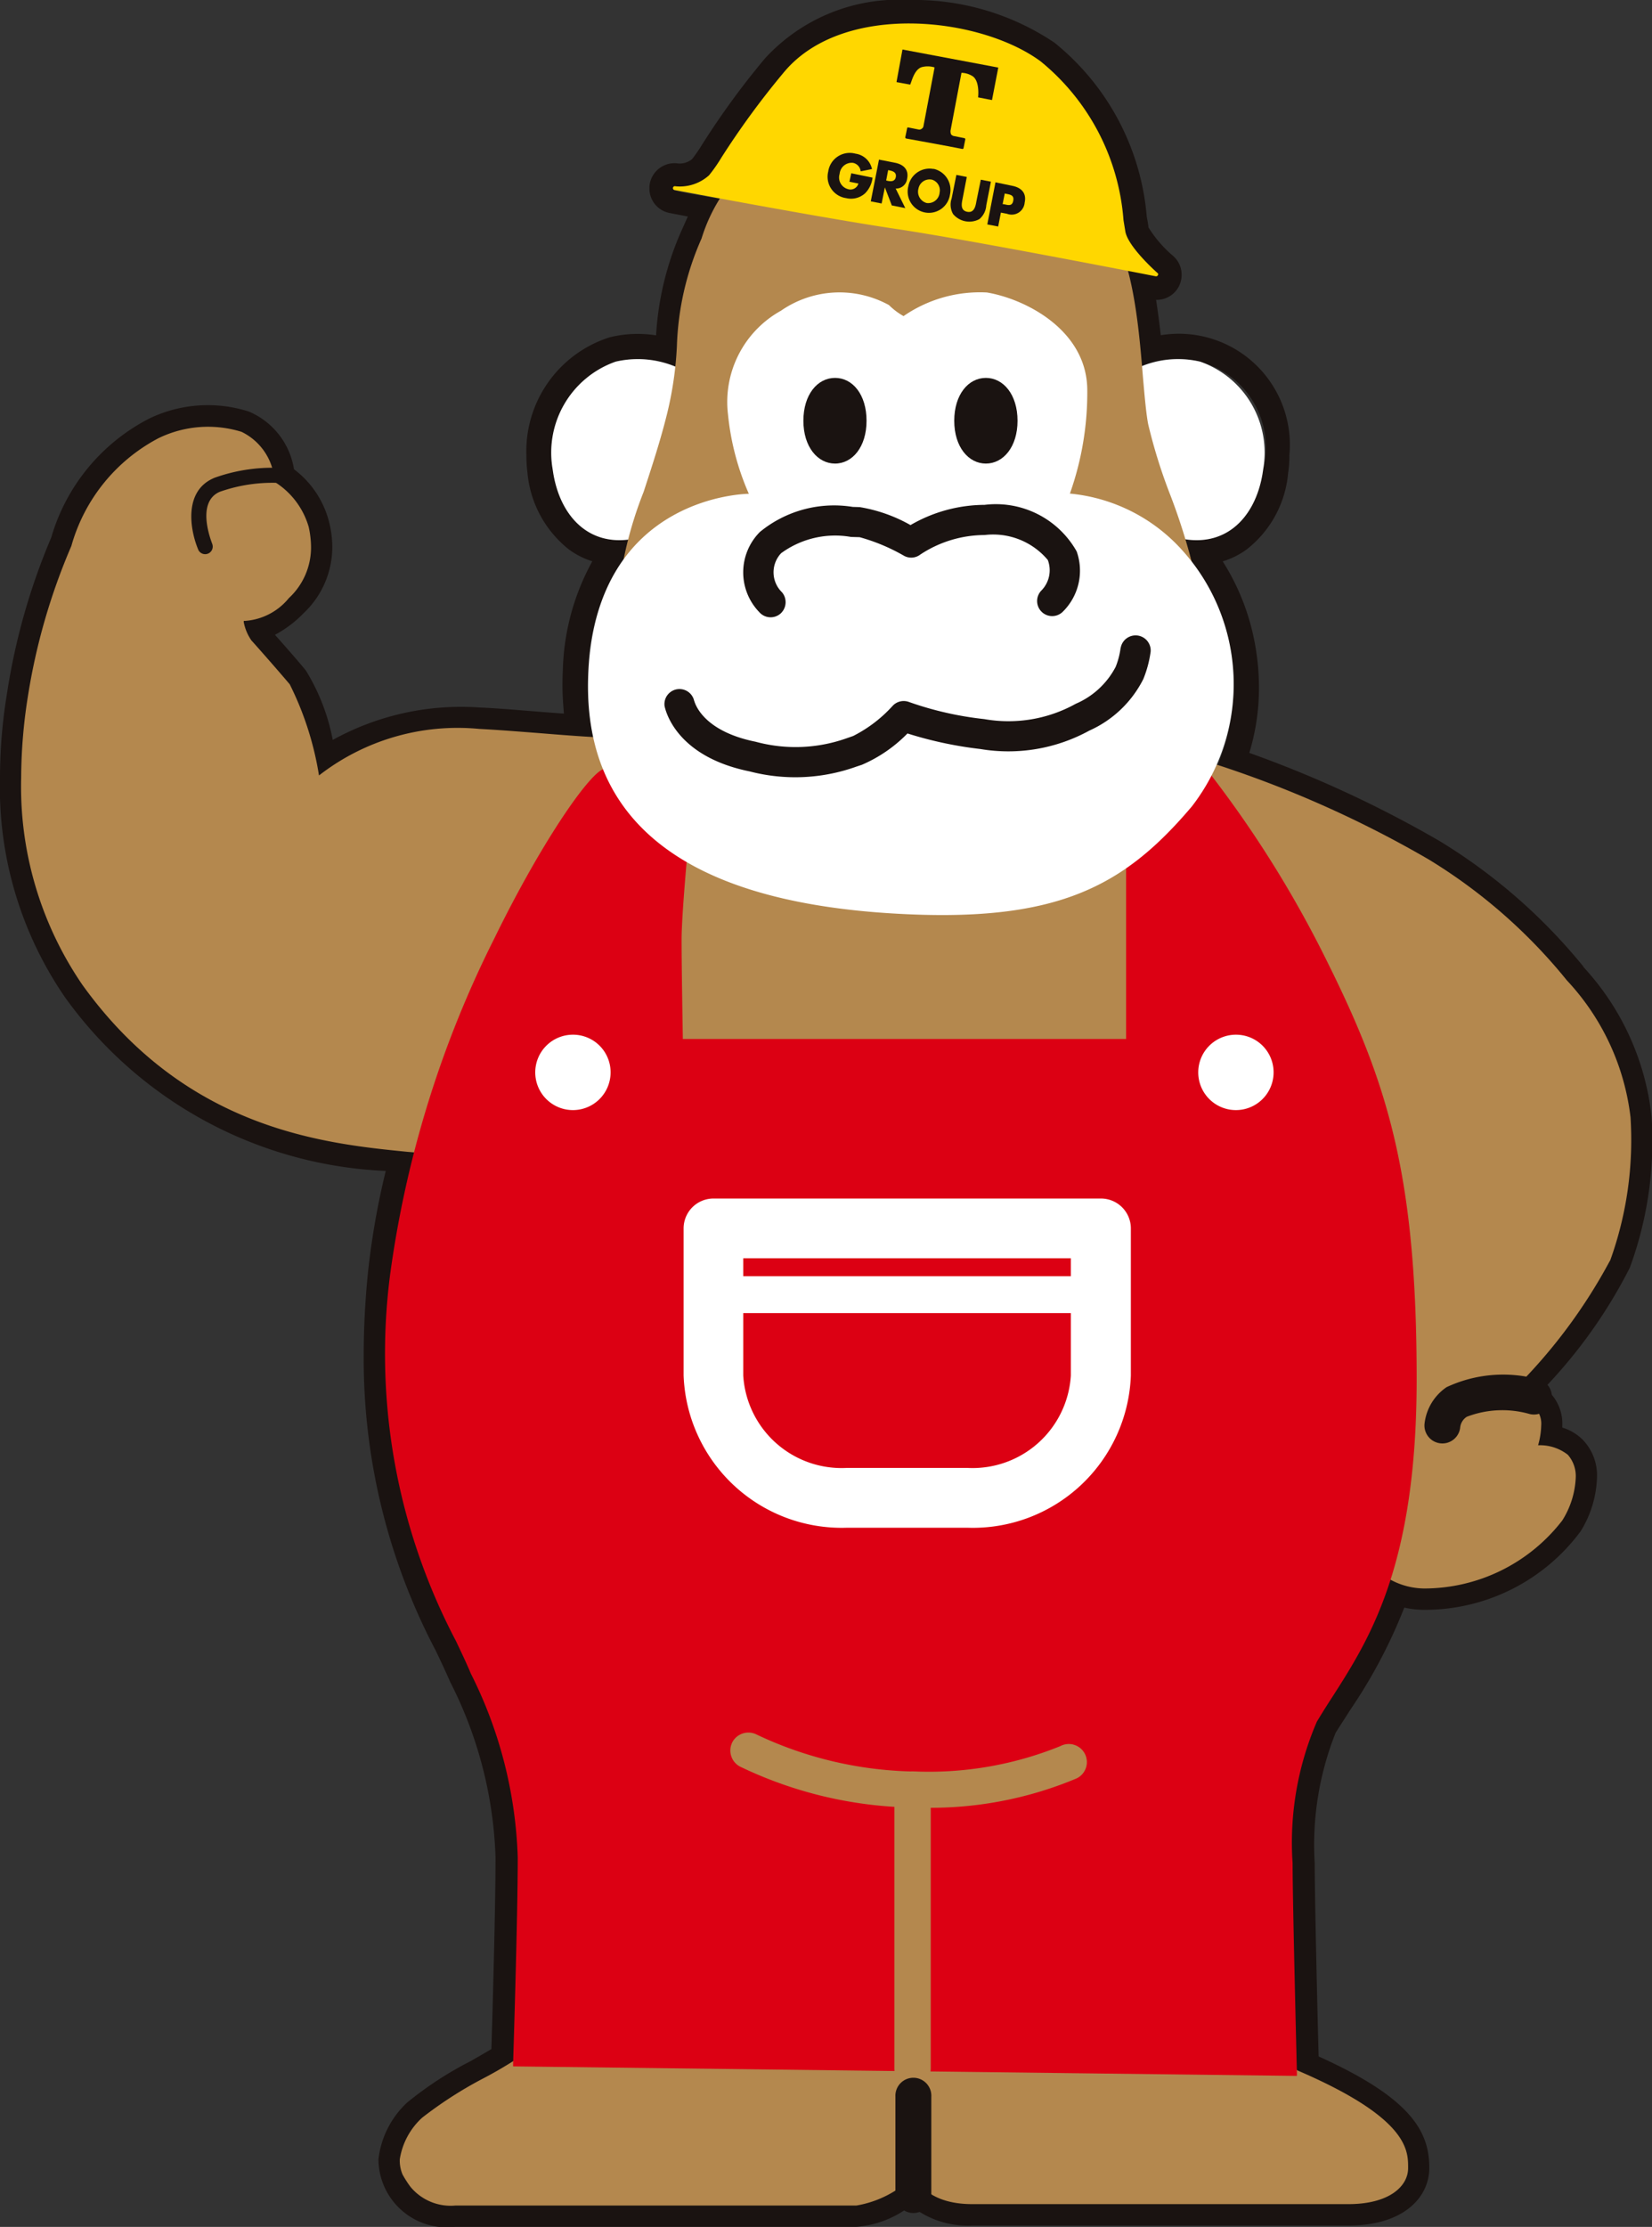
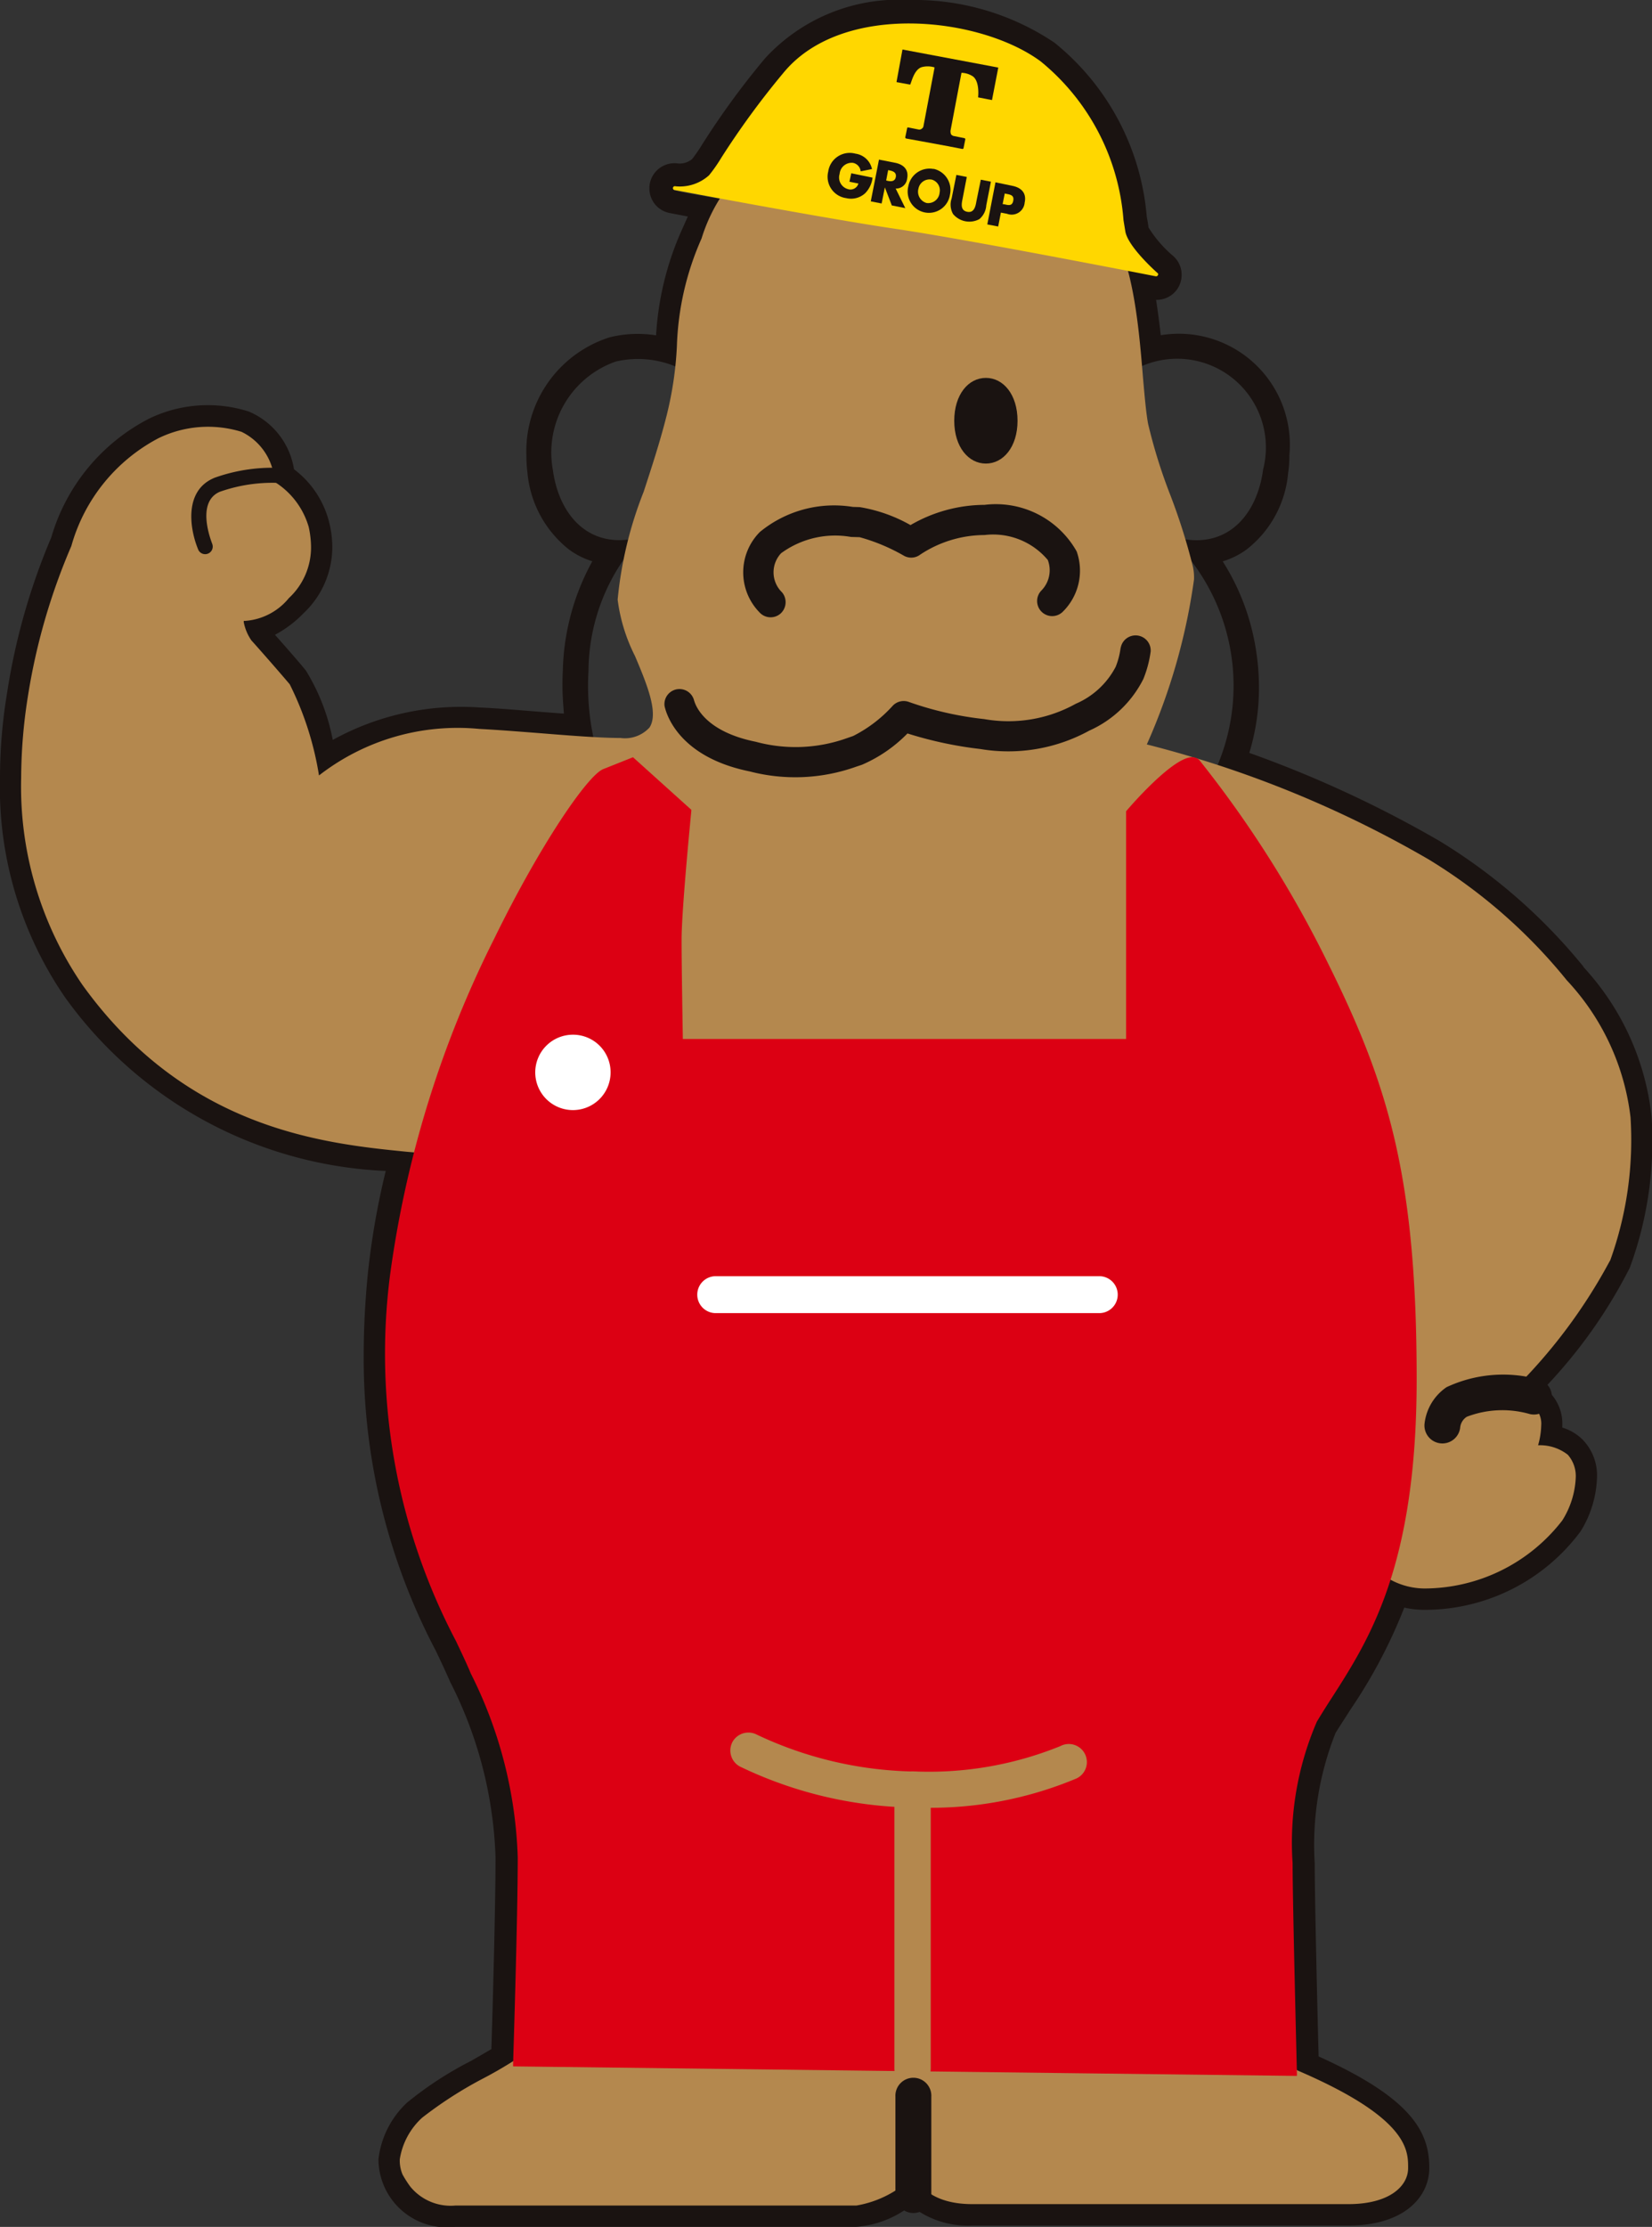
<svg xmlns="http://www.w3.org/2000/svg" width="47.537" height="64.039" viewBox="0 0 47.537 64.039">
  <rect x="0" y="0" width="47.537" height="64.039" fill="#333333" stroke="none" />
  <g id="グループ_119" data-name="グループ 119" transform="translate(-33.708 -4451)">
    <path id="パス_39" data-name="パス 39" d="M45.571,27.806a16.154,16.154,0,0,0-4.144-3.619,33,33,0,0,0-5.478-2.536,6.37,6.37,0,0,0,.278-1.873,6.82,6.82,0,0,0-.1-1.173,6.625,6.625,0,0,0-.943-2.462,2.282,2.282,0,0,0,.683-.338,3.132,3.132,0,0,0,1.2-2.209,2.971,2.971,0,0,0,.035-.5,3.195,3.195,0,0,0-3.7-3.456c-.039-.336-.083-.679-.135-1.017a.716.716,0,0,0,.662-.4.725.725,0,0,0,.073-.322.717.717,0,0,0-.245-.541,3.472,3.472,0,0,1-.71-.822c0-.06-.048-.3-.048-.3a7.189,7.189,0,0,0-2.657-5.011A7.237,7.237,0,0,0,26.171,0a5.218,5.218,0,0,0-4.154,1.675,22.933,22.933,0,0,0-1.832,2.512,4.7,4.7,0,0,1-.269.388A.567.567,0,0,1,19.5,4.7l.008,0a.724.724,0,0,0-.813.6.677.677,0,0,0-.008.117.716.716,0,0,0,.585.709s.28.055.521.1c-.057.125-.114.257-.175.39a8.626,8.626,0,0,0-.739,3.028,3.367,3.367,0,0,0-1.332.055,3.438,3.438,0,0,0-2.4,3.4,4.154,4.154,0,0,0,.031.5,3.176,3.176,0,0,0,1.183,2.194,2.263,2.263,0,0,0,.683.348,6.835,6.835,0,0,0-.848,3.121c-.008.155-.011.309-.011.459,0,.274.022.541.041.8-.238-.016-.478-.035-.717-.054-.587-.046-1.2-.1-1.7-.121a7.639,7.639,0,0,0-4.234.932A5.909,5.909,0,0,0,8.8,19.28c-.26-.317-.645-.751-.888-1.025a3.3,3.3,0,0,0,.826-.623,2.616,2.616,0,0,0,.824-1.894,2.947,2.947,0,0,0-.093-.73,2.738,2.738,0,0,0-1.009-1.513,2.171,2.171,0,0,0-1.3-1.66,3.88,3.88,0,0,0-2.863.2,5.6,5.6,0,0,0-2.822,3.421A18.672,18.672,0,0,0,.2,19.949,14.93,14.93,0,0,0,0,22.364a10.634,10.634,0,0,0,1.874,6.32A11.991,11.991,0,0,0,11.1,33.673a22.2,22.2,0,0,0-.514,2.943c-.083.834-.12,1.613-.12,2.339a18,18,0,0,0,2.074,8.515c.156.326.3.634.419.907a11.923,11.923,0,0,1,1.3,5.031c0,1.47-.086,4.449-.119,5.517-.191.115-.394.23-.592.344a10.214,10.214,0,0,0-1.833,1.195,2.637,2.637,0,0,0-.825,1.629v0a1.967,1.967,0,0,0,2.21,1.944H24.639a2.9,2.9,0,0,0,1.569-.609A2.622,2.622,0,0,0,27.979,64H38.8c1.612,0,2.328-.83,2.328-1.651v-.02c0-1.053-.555-2.007-3.184-3.192-.034-1.24-.113-4.631-.113-5.561a8.705,8.705,0,0,1,.6-3.741c.133-.218.28-.435.426-.669a14.836,14.836,0,0,0,1.552-2.936,2.687,2.687,0,0,0,.565.064,5.58,5.58,0,0,0,4.508-2.257,3.107,3.107,0,0,0,.472-1.545,1.472,1.472,0,0,0-.414-1.093,1.4,1.4,0,0,0-.584-.346c0-.019,0-.034,0-.057a1.282,1.282,0,0,0-.339-.927,2.334,2.334,0,0,0-.176-.154,14.4,14.4,0,0,0,2.457-3.458,10.575,10.575,0,0,0,.628-4.328,7.516,7.516,0,0,0-1.966-4.325m.656,8.411A15.488,15.488,0,0,1,43.673,39.7a.732.732,0,0,0-.2.565,1.207,1.207,0,0,1,.646.321c.276.281,0,1.087,0,1.087a1.44,1.44,0,0,1,.92.241c.282.284.3.966-.176,1.759a4.9,4.9,0,0,1-3.882,1.9,1.888,1.888,0,0,1-1.006-.281,16.111,16.111,0,0,1-2.15,4.173,8.865,8.865,0,0,0-.718,4.114c0,1.16.129,6.037.129,6.037,3.221,1.369,3.18,2.255,3.18,2.736s-.527.929-1.612.929H27.979c-1.45,0-1.627-.908-1.627-.908a3.312,3.312,0,0,1-1.713.946H13.1a1.477,1.477,0,0,1-1.422-.877c-.188-.414.158-1.071.548-1.466a25.485,25.485,0,0,1,2.621-1.633c0-.037.135-4.107.135-5.934a12.725,12.725,0,0,0-1.353-5.318c-.868-2.026-2.95-5.113-2.323-11.4a23.246,23.246,0,0,1,.7-3.652c-2.339-.238-6.449-.492-9.543-4.777-3.721-5.172-.306-12.522-.306-12.522,1.278-3.608,3.911-3.549,4.757-3.226a1.621,1.621,0,0,1,.88,1.4,2.14,2.14,0,0,1,.983,1.265,1.913,1.913,0,0,1-.54,1.941,2.294,2.294,0,0,1-1.183.62c-.462.148.247.817.247.817s.553.707.952,1.187a10.35,10.35,0,0,1,.866,2.764,6.185,6.185,0,0,1,4.665-1.44c.97.049,2.3.179,3.313.235a7.2,7.2,0,0,1-.163-2.006A5.686,5.686,0,0,1,18.1,15.88c.031-.128.066-.251.106-.383-1.309.233-2.129-.714-2.3-2a2.772,2.772,0,0,1,1.813-3.1,2.813,2.813,0,0,1,1.819.186A9.544,9.544,0,0,1,20.29,6.9c.1-.244.21-.485.325-.722.073-.143.322-.42.058-.467-.8-.143-1.428-.224-1.264-.292a1.791,1.791,0,0,0,1.091-.4,34.575,34.575,0,0,1,2.078-2.886C24.213.146,28.088.469,29.911,1.81c2.079,1.535,2.251,3.924,2.421,4.872a1.545,1.545,0,0,0,.42.693,3.326,3.326,0,0,0,.284.3c.091.1.283.22.03.188-.171-.019-.772-.265-.69.055a17.474,17.474,0,0,1,.379,2.657A2.552,2.552,0,0,1,36.347,13.5c-.174,1.306-1.018,2.259-2.358,1.989.044.148.089.3.132.443A5.9,5.9,0,0,1,35,22.088a32.488,32.488,0,0,1,6.061,2.723c2.854,1.69,5.751,5.068,5.751,7.32a10.013,10.013,0,0,1-.583,4.086" transform="translate(33.708 4451)" fill="#1a1311" />
-     <path id="パス_40" data-name="パス 40" d="M19.009,15.233c-1.771.844-2.9-.2-3.105-1.733a2.773,2.773,0,0,1,1.813-3.1,2.817,2.817,0,0,1,2.232.424Z" transform="translate(33.708 4451)" fill="#fff" />
-     <path id="パス_41" data-name="パス 41" d="M33.248,15.233c1.77.844,2.9-.2,3.1-1.733a2.771,2.771,0,0,0-1.812-3.1,2.814,2.814,0,0,0-2.23.424Z" transform="translate(33.708 4451)" fill="#fff" />
+     <path id="パス_41" data-name="パス 41" d="M33.248,15.233a2.771,2.771,0,0,0-1.812-3.1,2.814,2.814,0,0,0-2.23.424Z" transform="translate(33.708 4451)" fill="#fff" />
    <path id="パス_42" data-name="パス 42" d="M46.331,36.255a10.21,10.21,0,0,0,.588-4.124,6.944,6.944,0,0,0-1.832-3.939,15.445,15.445,0,0,0-3.974-3.476A31.562,31.562,0,0,0,33,21.408a17.537,17.537,0,0,0,1.358-4.743,1.483,1.483,0,0,0-.032-.372,17.607,17.607,0,0,0-.651-2.06,15.378,15.378,0,0,1-.637-2.04c-.058-.309-.1-.786-.148-1.334-.131-1.6-.314-3.783-1.249-4.718C30.4,4.905,24.184,3.605,23.92,3.551a.1.1,0,0,0-.056,0,4.809,4.809,0,0,0-3.676,3.306,8.242,8.242,0,0,0-.71,3.094,10.156,10.156,0,0,1-.29,1.976c-.189.759-.433,1.5-.667,2.217a11.307,11.307,0,0,0-.748,3.1,4.983,4.983,0,0,0,.5,1.623c.342.808.688,1.644.416,2.055a.958.958,0,0,1-.834.3c-.6,0-1.5-.072-2.383-.143-.577-.045-1.185-.092-1.684-.118A6.5,6.5,0,0,0,9.179,22.3a9.021,9.021,0,0,0-.842-2.622c-.387-.457-1.035-1.19-1.1-1.258a1.376,1.376,0,0,1-.224-.533c0-.015,0-.026.006-.032a.085.085,0,0,1,.033,0,1.786,1.786,0,0,0,1.259-.654,1.983,1.983,0,0,0,.639-1.461,2.75,2.75,0,0,0-.066-.583,2.265,2.265,0,0,0-.983-1.3,1.688,1.688,0,0,0-.951-1.439,3.261,3.261,0,0,0-2.391.184,5.035,5.035,0,0,0-2.506,3.1A17.957,17.957,0,0,0,.8,20.042a15.159,15.159,0,0,0-.191,2.32,10.078,10.078,0,0,0,1.764,5.962c3,4.169,6.977,4.563,9.357,4.8a11.741,11.741,0,0,1,1.392.192c.329.663,4.193,8.624,4.721,13.9.063.646.1,1.282.1,1.9a23.375,23.375,0,0,1-.732,5.663,12.251,12.251,0,0,1-1.482,3.815A11.965,11.965,0,0,1,13.846,59.8a11.617,11.617,0,0,0-1.7,1.1,2.044,2.044,0,0,0-.642,1.194v0a1.029,1.029,0,0,0,.079.437,3.178,3.178,0,0,0,.219.344,1.5,1.5,0,0,0,1.3.55H24.64a3.061,3.061,0,0,0,1.665-.863c.131.284.533.822,1.674.822H38.8c1.185,0,1.719-.519,1.719-1.034v-.035c0-.509-.042-1.431-3.2-2.782-.211-.558-2.532-6.83-2.532-10.934,0-1.446.291-2.622,1.059-3.182,1.835-1.34,2.652-1.345,2.972-1.226a.482.482,0,0,1,.32.317.117.117,0,0,1,.005.02,2.082,2.082,0,0,0,1.833,1.152,5.027,5.027,0,0,0,3.979-1.956,2.5,2.5,0,0,0,.387-1.219.93.93,0,0,0-.227-.67,1.294,1.294,0,0,0-.856-.273,2.239,2.239,0,0,0,.09-.569.66.66,0,0,0-.16-.488,1.276,1.276,0,0,0-.613-.335.625.625,0,0,1,.17-.4,15.482,15.482,0,0,0,2.582-3.518" transform="translate(33.708 4451)" fill="#b4884e" />
    <path id="パス_43" data-name="パス 43" d="M38.276,27.829a31.879,31.879,0,0,0-3.77-5.978.305.305,0,0,0-.218-.076c-.556.024-1.733,1.376-1.865,1.533l-.019.021v6.55H19.649c-.006-.381-.036-2.08-.036-2.862,0-.866.277-3.662.28-3.691l0-.039-1.678-1.511-.858.342c-.451.181-1.82,2.182-3.135,4.874a30.651,30.651,0,0,0-3,9.69,17.735,17.735,0,0,0,1.9,10.512c.156.33.306.642.426.932a12.605,12.605,0,0,1,1.35,5.282c0,1.813-.133,5.891-.133,5.934l0,.081,22.554.274v-.085c0-.048-.124-4.888-.124-6.034a8.764,8.764,0,0,1,.7-4.072c.138-.227.278-.452.431-.687,1.084-1.688,2.439-3.8,2.439-9.155,0-5.764-.8-8.407-2.488-11.835" transform="translate(33.708 4451)" fill="#dc0013" />
-     <path id="パス_44" data-name="パス 44" d="M26,9.09a3.87,3.87,0,0,1,2.4-.679c1.136.193,2.887,1.1,2.887,2.817a8.684,8.684,0,0,1-.5,2.966,4.972,4.972,0,0,1,3.2,1.594,5.743,5.743,0,0,1,.311,7.4c-1.975,2.335-3.919,3.37-8.649,3.078s-8.975-1.879-8.718-6.966,4.617-5.1,4.617-5.1a7.51,7.51,0,0,1-.6-2.285,3,3,0,0,1,1.525-2.98,2.958,2.958,0,0,1,3.107-.162A1.937,1.937,0,0,0,26,9.09" transform="translate(33.708 4451)" fill="#fff" />
    <path id="パス_45" data-name="パス 45" d="M21.074,50.1a.523.523,0,0,0,.217.7,11.878,11.878,0,0,0,5.128,1.181,10.862,10.862,0,0,0,4.56-.839.52.52,0,1,0-.467-.929,10.059,10.059,0,0,1-4.093.732,11,11,0,0,1-4.639-1.061.524.524,0,0,0-.706.215" transform="translate(33.708 4451)" fill="#b4884e" />
    <path id="パス_46" data-name="パス 46" d="M25.736,51.462v8.02a.523.523,0,1,0,1.046,0v-8.02a.523.523,0,0,0-1.046,0" transform="translate(33.708 4451)" fill="#b4884e" />
-     <path id="パス_47" data-name="パス 47" d="M20.534,34.466a.86.86,0,0,0-.863.859v4.23a4.552,4.552,0,0,0,4.7,4.378h3.47a4.549,4.549,0,0,0,4.7-4.378v-4.23a.861.861,0,0,0-.86-.859Zm10.28,1.718v3.371a2.833,2.833,0,0,1-2.977,2.658h-3.47a2.835,2.835,0,0,1-2.98-2.658V36.184Z" transform="translate(33.708 4451)" fill="#fff" />
    <path id="パス_48" data-name="パス 48" d="M20.572,36.7a.531.531,0,0,0,0,1.061H31.655a.531.531,0,0,0,0-1.061Z" transform="translate(33.708 4451)" fill="#fff" />
    <path id="パス_49" data-name="パス 49" d="M17.57,30.839a1.084,1.084,0,1,1-1.081-1.084,1.08,1.08,0,0,1,1.081,1.084" transform="translate(33.708 4451)" fill="#fff" />
-     <path id="パス_50" data-name="パス 50" d="M36.648,30.843a1.084,1.084,0,1,1-1.083-1.088,1.081,1.081,0,0,1,1.083,1.088" transform="translate(33.708 4451)" fill="#fff" />
    <path id="パス_51" data-name="パス 51" d="M33.308,7.851c-.01-.007-.843-.743-.925-1.19l-.054-.329a6.518,6.518,0,0,0-2.385-4.568c-1.746-1.288-5.712-1.725-7.4.33a23.584,23.584,0,0,0-1.791,2.447,4.382,4.382,0,0,1-.35.5,1.255,1.255,0,0,1-.966.316.056.056,0,1,0-.023.109c.043.005,4.228.8,6.363,1.116s7.429,1.353,7.483,1.364a.059.059,0,0,0,.059-.032.046.046,0,0,0-.011-.063" transform="translate(33.708 4451)" fill="gold" />
    <path id="パス_52" data-name="パス 52" d="M29.28,12.1c0,.755-.412,1.231-.911,1.231s-.91-.476-.91-1.231.407-1.233.91-1.233.911.479.911,1.233" transform="translate(33.708 4451)" fill="#1a1311" />
-     <path id="パス_53" data-name="パス 53" d="M24.935,12.1c0,.755-.408,1.231-.906,1.231s-.911-.476-.911-1.231.406-1.233.911-1.233.906.479.906,1.233" transform="translate(33.708 4451)" fill="#1a1311" />
    <path id="パス_54" data-name="パス 54" d="M26.2,15.1a4.419,4.419,0,0,0-1.462-.517l-.2-.006a3.364,3.364,0,0,0-2.671.72,1.646,1.646,0,0,0-.016,2.309.433.433,0,0,0,.611.037.441.441,0,0,0,.039-.612.8.8,0,0,1-.023-1.123,2.633,2.633,0,0,1,2.01-.467l.248.007a5.458,5.458,0,0,1,1.283.538.431.431,0,0,0,.465-.04,3.37,3.37,0,0,1,1.848-.56,2.052,2.052,0,0,1,1.819.718.831.831,0,0,1-.179.872.433.433,0,1,0,.61.616,1.658,1.658,0,0,0,.4-1.734,2.669,2.669,0,0,0-2.65-1.34A4.272,4.272,0,0,0,26.2,15.1" transform="translate(33.708 4451)" fill="#1a1311" />
    <path id="パス_55" data-name="パス 55" d="M32.246,18.629a2.223,2.223,0,0,1-.142.547,2.328,2.328,0,0,1-1.147,1.062,3.993,3.993,0,0,1-2.635.441,9.568,9.568,0,0,1-2.163-.491.434.434,0,0,0-.47.107,3.906,3.906,0,0,1-1.139.87l-.19.066a4.385,4.385,0,0,1-2.613.1c-1.563-.314-1.756-1.143-1.77-1.175l0,.008a.433.433,0,0,0-.854.141c.015.056.267,1.437,2.451,1.879a5.206,5.206,0,0,0,3.065-.137l.165-.055a4.092,4.092,0,0,0,1.309-.9,11.249,11.249,0,0,0,2.1.448,4.848,4.848,0,0,0,3.133-.53A3.2,3.2,0,0,0,32.9,19.527a3.23,3.23,0,0,0,.211-.793.435.435,0,0,0-.863-.1" transform="translate(33.708 4451)" fill="#1a1311" />
    <path id="パス_56" data-name="パス 56" d="M6.152,13.749c-.887.381-.678,1.516-.444,2.066a.218.218,0,0,0,.4-.172c0-.012-.5-1.191.215-1.5a4.559,4.559,0,0,1,1.985-.235.223.223,0,0,0,.258-.186.22.22,0,0,0-.188-.242,4.949,4.949,0,0,0-2.226.267" transform="translate(33.708 4451)" fill="#1a1311" />
    <path id="パス_57" data-name="パス 57" d="M41.625,39.891a1.47,1.47,0,0,0-.631,1.03.516.516,0,0,0,1.022.144.418.418,0,0,1,.192-.323,2.861,2.861,0,0,1,1.812-.078.517.517,0,0,0,.621-.38.511.511,0,0,0-.38-.62,3.845,3.845,0,0,0-2.636.227" transform="translate(33.708 4451)" fill="#1a1311" />
    <path id="パス_58" data-name="パス 58" d="M25.766,60.29V63.1a.517.517,0,1,0,1.033,0V60.29a.517.517,0,1,0-1.033,0" transform="translate(33.708 4451)" fill="#1a1311" />
    <path id="パス_59" data-name="パス 59" d="M25.969,1.424l-.172.937.393.072c.038-.062.109-.426.327-.5a.661.661,0,0,1,.376.006L26.57,3.643a.122.122,0,0,1-.051.062.106.106,0,0,1-.079.021l-.305-.061a.027.027,0,0,0-.033.028l-.052.252a.035.035,0,0,0,.028.039l.419.076.771.142.425.082a.031.031,0,0,0,.033-.023l.051-.253a.034.034,0,0,0-.029-.036l-.315-.063a.149.149,0,0,1-.067-.047.25.25,0,0,1-.014-.106l.315-1.662A.618.618,0,0,1,28,2.2c.2.158.145.6.145.6l.4.078.181-.935Z" transform="translate(33.708 4451)" fill="#1a1311" />
    <path id="パス_60" data-name="パス 60" d="M25.108,5.108a.758.758,0,0,1-.214.45.6.6,0,0,1-.543.14.62.62,0,0,1-.519-.762.626.626,0,0,1,.785-.517.565.565,0,0,1,.475.443l-.326.065a.274.274,0,0,0-.223-.244A.348.348,0,0,0,24.161,5a.347.347,0,0,0,.24.439.237.237,0,0,0,.3-.161l-.258-.052.052-.243Z" transform="translate(33.708 4451)" fill="#1a1311" />
    <path id="パス_61" data-name="パス 61" d="M25.557,4.892l.033.007c.106.02.212.059.187.193s-.147.129-.243.107L25.5,5.19Zm.22.53a.319.319,0,0,0,.326-.285c.053-.259-.105-.405-.337-.454l-.473-.093-.236,1.2.312.062.093-.464,0,0,.2.52.388.077-.279-.568" transform="translate(33.708 4451)" fill="#1a1311" />
    <path id="パス_62" data-name="パス 62" d="M26.8,5.162a.319.319,0,0,1,.238.376.33.33,0,0,1-.374.3.337.337,0,0,1-.234-.418.324.324,0,0,1,.37-.256m.059-.305a.62.62,0,0,0-.722.5.612.612,0,1,0,1.2.231.62.62,0,0,0-.474-.735" transform="translate(33.708 4451)" fill="#1a1311" />
    <path id="パス_63" data-name="パス 63" d="M28.514,5.224l-.133.678a.565.565,0,0,1-.2.4.611.611,0,0,1-.756-.147.543.543,0,0,1-.041-.448l.136-.677.3.059-.123.635c-.032.153-.057.327.133.366s.239-.134.264-.289l.129-.633Z" transform="translate(33.708 4451)" fill="#1a1311" />
    <path id="パス_64" data-name="パス 64" d="M28.912,5.564l.053.012c.121.023.222.045.191.2s-.139.125-.25.1l-.055-.007Zm-.5.89.311.06.078-.4.177.034a.375.375,0,0,0,.507-.323c.061-.276-.1-.432-.359-.482l-.481-.1-.233,1.2" transform="translate(33.708 4451)" fill="#1a1311" />
  </g>
</svg>